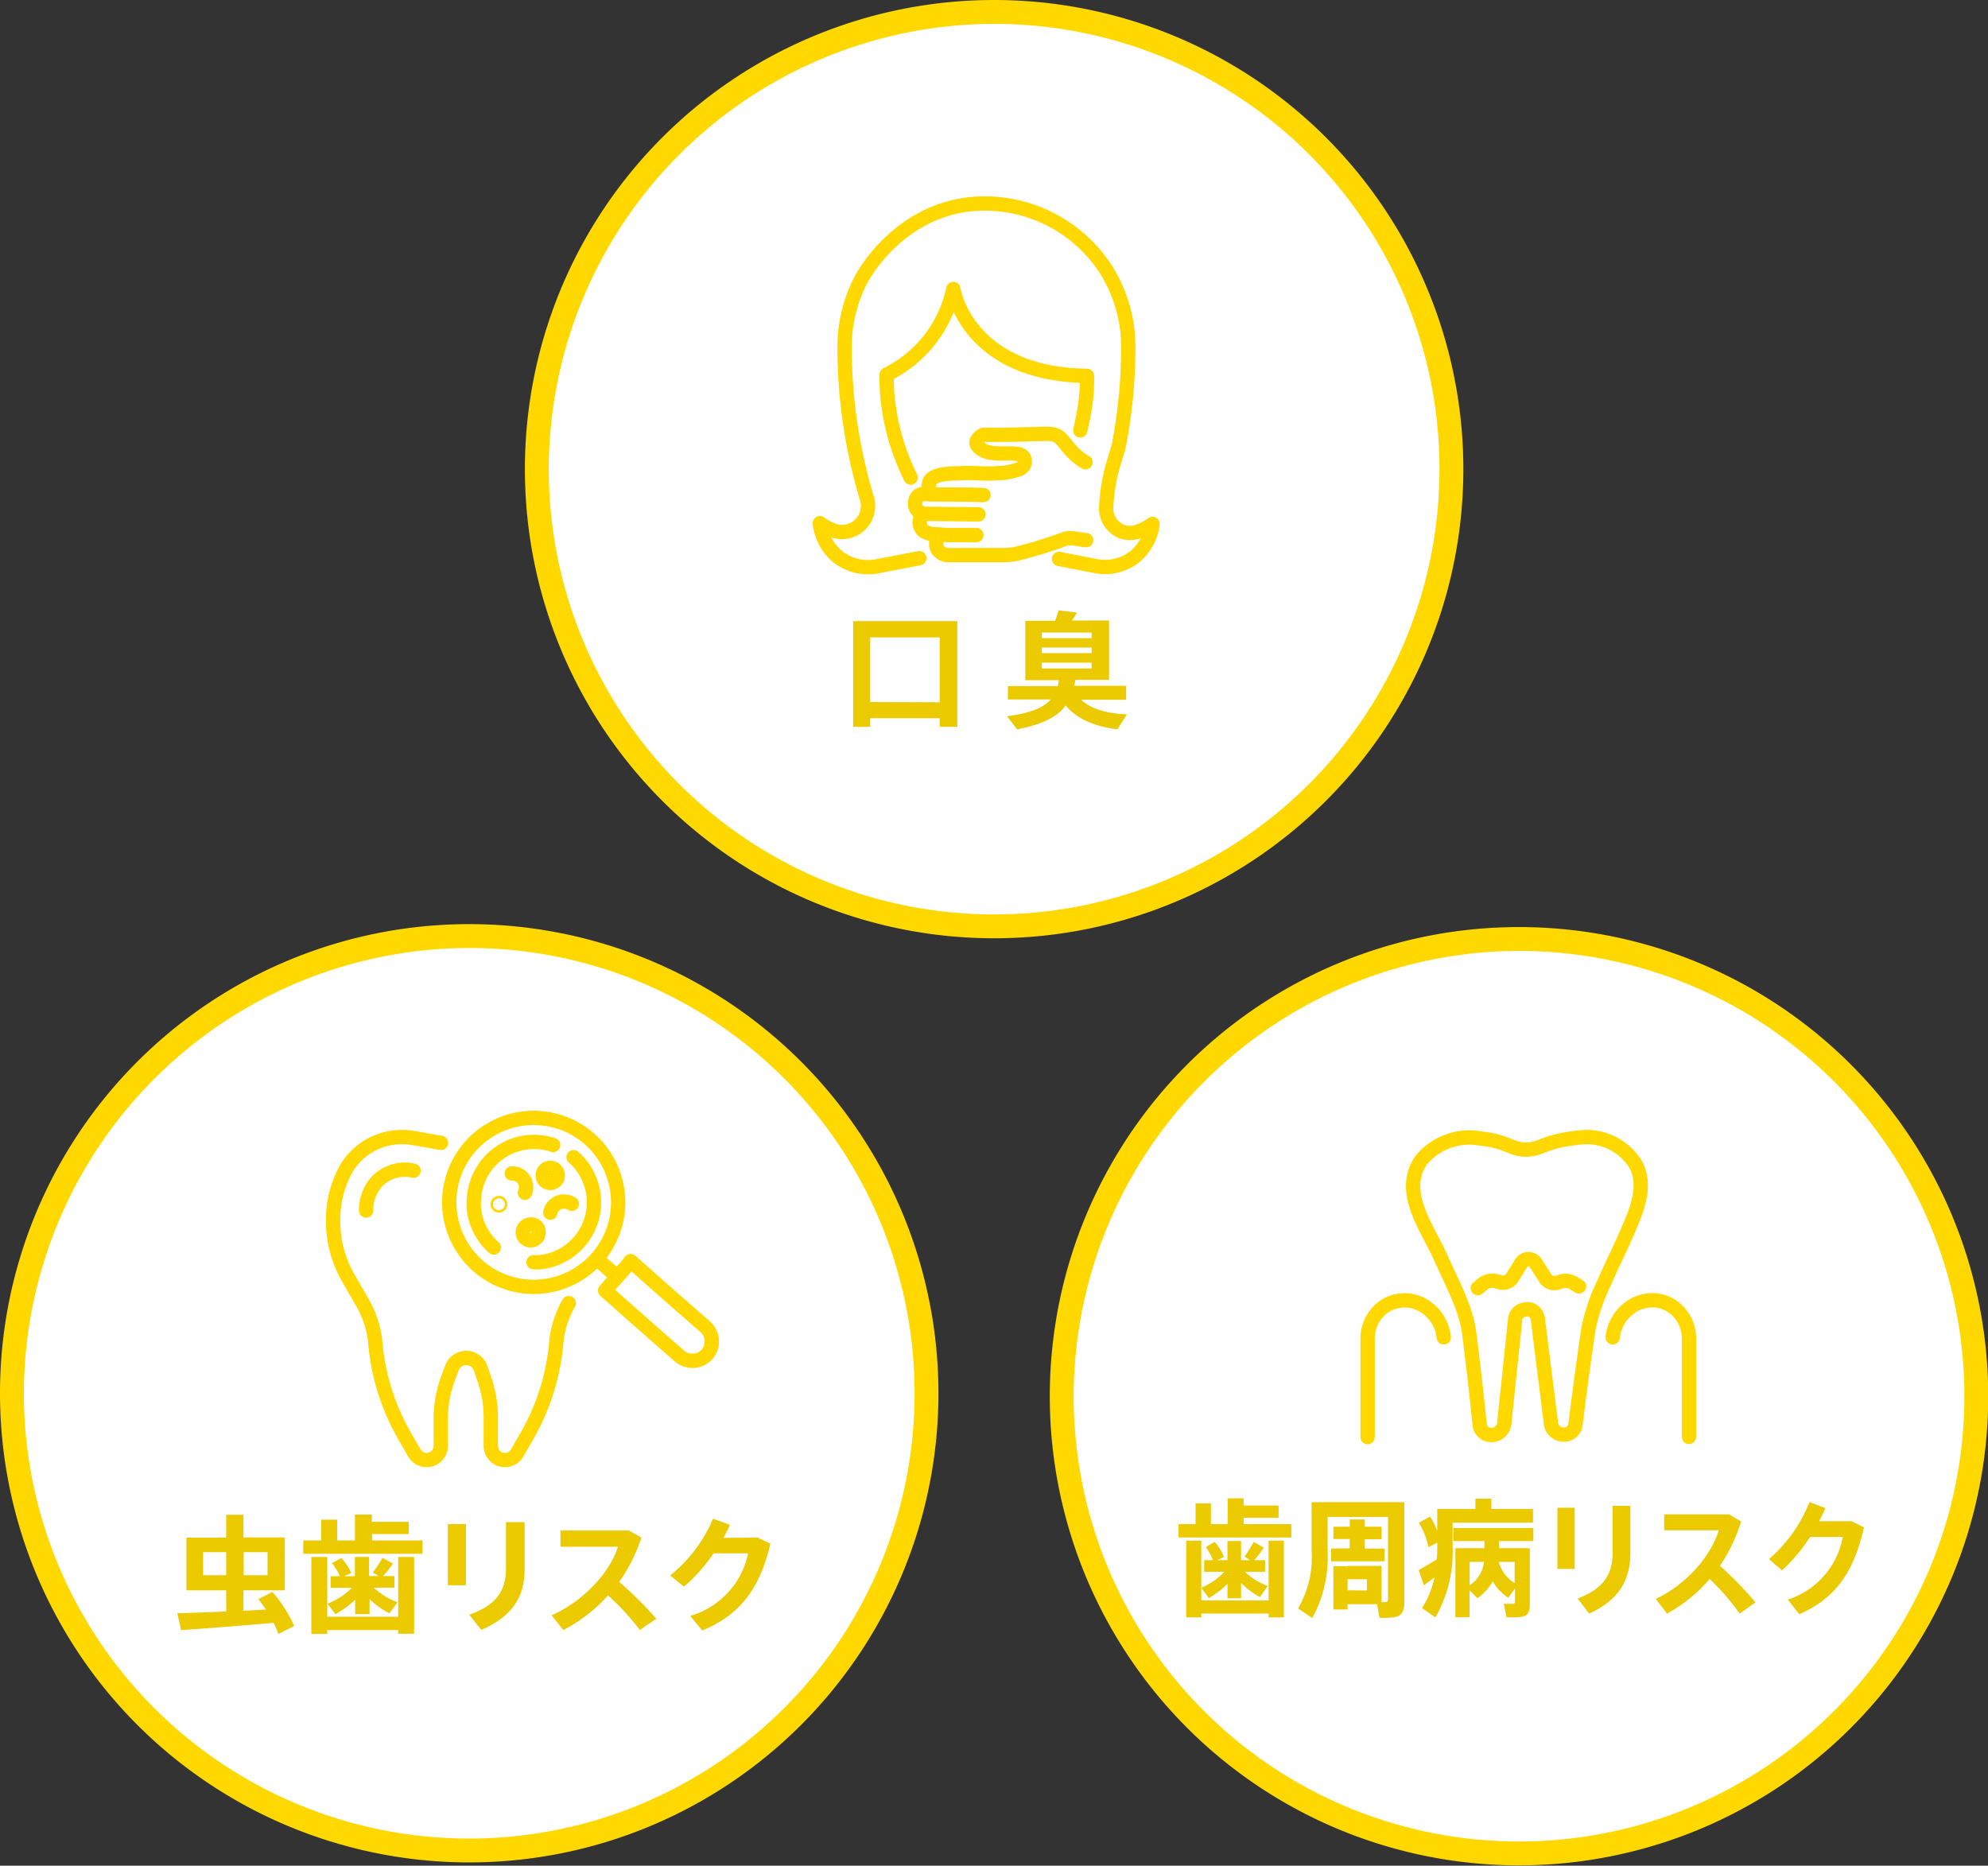
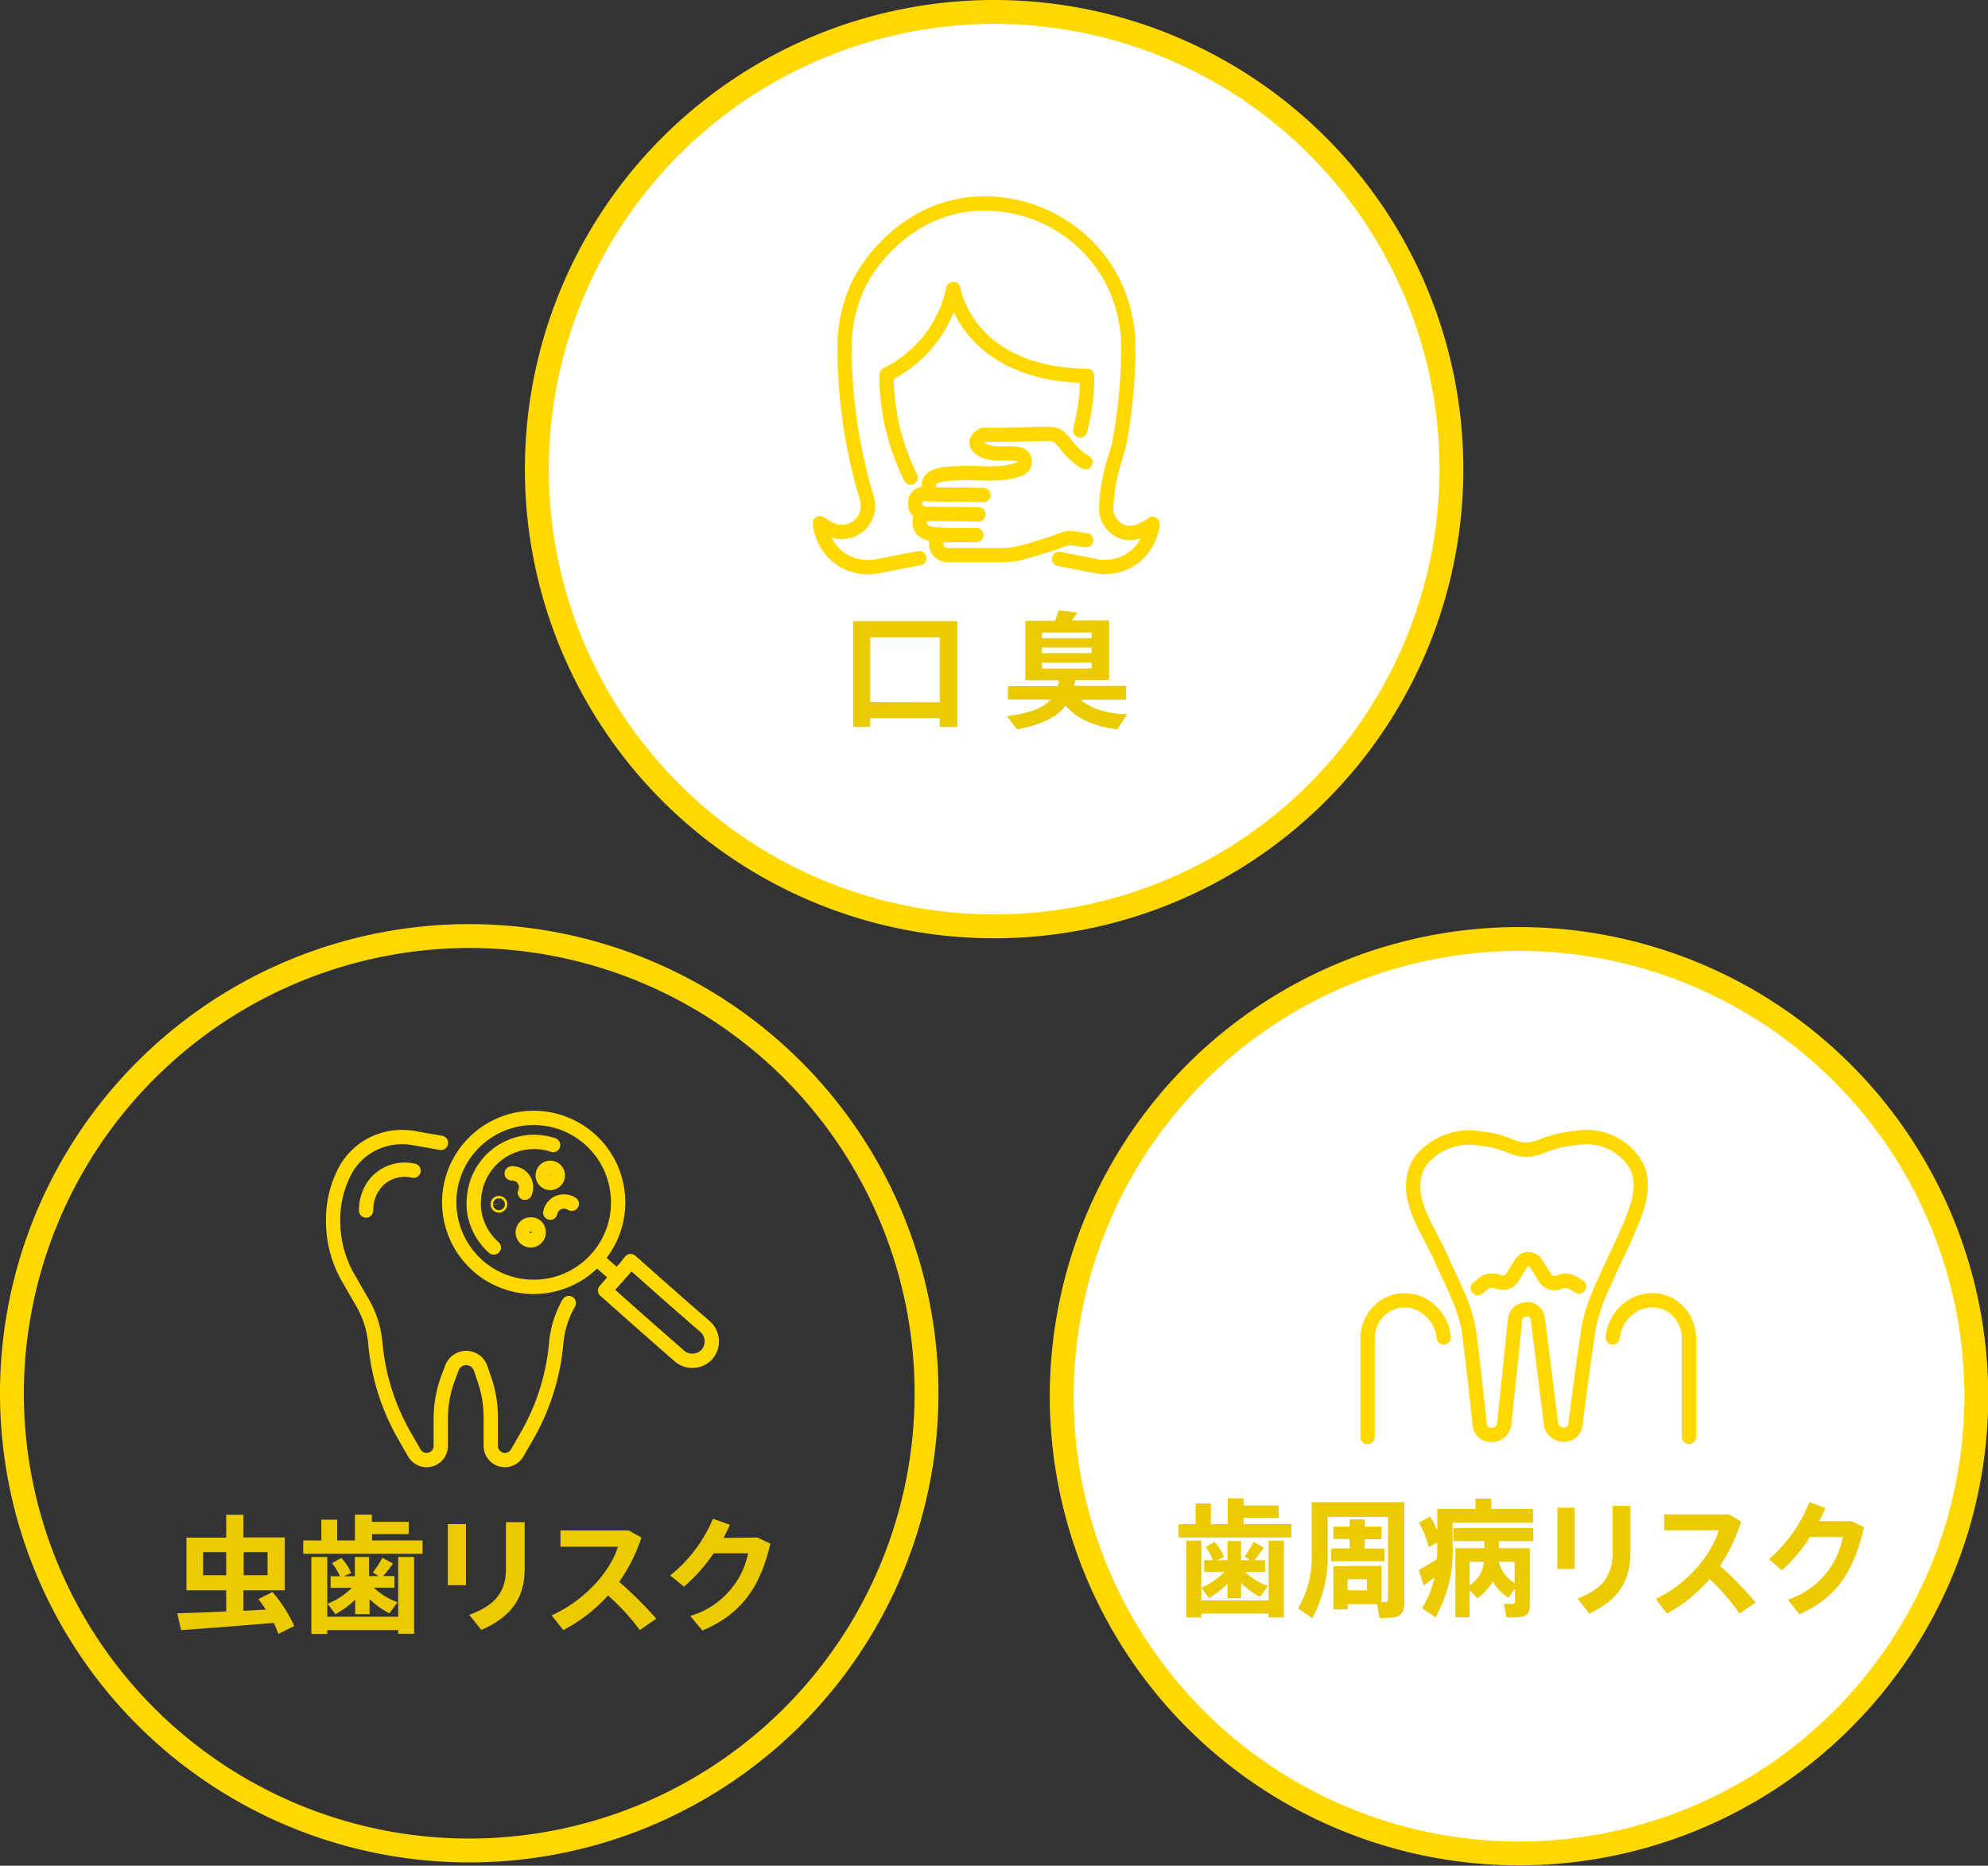
<svg xmlns="http://www.w3.org/2000/svg" viewBox="0 0 249.97 234.63">
  <rect x="0" y="0" width="249.97" height="234.63" fill="#333333" stroke="none" />
  <defs>
    <style>.cls-1{fill:#fff;}.cls-2{fill:#ffd800;}.cls-3{fill:#ebca00;}.cls-4{fill:none;stroke:#ffd800;stroke-linecap:round;stroke-linejoin:round;stroke-width:1.8px;}</style>
  </defs>
  <title>risk</title>
  <g id="レイヤー_2" data-name="レイヤー 2">
    <g id="contents">
      <circle class="cls-1" cx="124.98" cy="59" r="57.52" />
      <path class="cls-2" d="M125,3A56,56,0,1,1,69,59,56.1,56.1,0,0,1,125,3m0-3a59,59,0,1,0,59,59A59,59,0,0,0,125,0Z" />
      <path class="cls-3" d="M109.42,90.32v1.09h-2.14V78.11h13.09v13.3h-2.21V90.32Zm8.74-2V80.16h-8.74v8.13Z" />
      <path class="cls-3" d="M141.7,89.84l-1.2,1.89c-2.74-.37-5-1.21-6.5-3-1.06,1.43-2.88,2.35-6.1,3l-1.28-1.65c3-.41,4.59-1.08,5.49-2.11h-5.38V86.29H133a6.2,6.2,0,0,0,.14-.75h-4.22V78.08h3.74a13.09,13.09,0,0,0,.45-1.33l2.32.29a11.32,11.32,0,0,1-.64,1h4.66v7.46H135.2c0,.25-.1.51-.14.75h6.54V88h-5.68C137.23,89.2,139.28,89.75,141.7,89.84ZM131,80.26h6.26v-.71H131Zm0,1.88h6.26v-.7H131Zm0,1.93h6.26v-.73H131Z" />
      <g id="_グループ_" data-name="&lt;グループ&gt;">
        <g id="_グループ_2" data-name="&lt;グループ&gt;">
          <path id="_パス_" data-name="&lt;パス&gt;" class="cls-4" d="M133.16,70.29l4.5.88A6.1,6.1,0,0,0,142.71,70a6.38,6.38,0,0,0,2.21-4.12,7,7,0,0,1-1.91,1,3.46,3.46,0,0,1-1.26.13,2.75,2.75,0,0,1-.82-.21,3.14,3.14,0,0,1-1.84-3h0a22.94,22.94,0,0,1,1-5.76l.57-1.89a67.59,67.59,0,0,0,1-7.25c.14-1.83.21-3.57.21-5.23a18,18,0,0,0-.24-3,18.39,18.39,0,0,0-2.51-6.69,18.18,18.18,0,0,0-17.47-8.26c-8.7,1.16-12.89,8.55-13.33,9.35a18.2,18.2,0,0,0-2.12,8.56c0,1.66.06,3.4.2,5.23A66,66,0,0,0,109,62.66a3.28,3.28,0,0,1-4,4.13,6.9,6.9,0,0,1-1.91-1A6.36,6.36,0,0,0,105.32,70a6.16,6.16,0,0,0,5.07,1.2l5.2-1" />
          <path id="_パス_2" data-name="&lt;パス&gt;" class="cls-4" d="M135.83,54.13c.18-.77.32-1.48.44-2.1v0a22.62,22.62,0,0,0,.41-4.34v-.42c-15.15-.2-16.81-10.93-16.81-10.93a15.6,15.6,0,0,1-8.38,10.77v.57a22.69,22.69,0,0,0,.39,4.27.43.43,0,0,1,0,.11,29.26,29.26,0,0,0,2.63,8" />
        </g>
        <g id="_グループ_3" data-name="&lt;グループ&gt;">
          <path id="_パス_3" data-name="&lt;パス&gt;" class="cls-4" d="M116.93,62.15a9.44,9.44,0,0,0-1,0c-.88.09-1.13,1.45-.58,2a1.58,1.58,0,0,0,1.15.47l6.53.07" />
          <path id="_パス_4" data-name="&lt;パス&gt;" class="cls-4" d="M116.93,62.15a1.9,1.9,0,0,1-.05-1.51l0-.08c.57-1.11,3-1,4-1.05,1.47-.1,3,.13,4.47,0a8.16,8.16,0,0,0,2.6-.44,1.22,1.22,0,0,0,.78-.53,1.13,1.13,0,0,0,0-1c-.63-1.1-3.82.12-5.47-1.13-.46-.36-.48-.65-.48-.73,0-.56.79-1,.89-1h1.76c3.16,0,5-.14,6.37-.11a2.69,2.69,0,0,1,.91.14c.53.2.71.43,1.57,1.5a8,8,0,0,0,2.21,1.93h0" />
          <path id="_パス_5" data-name="&lt;パス&gt;" class="cls-4" d="M116,64.69a1.48,1.48,0,0,0-.23,1.6,1.26,1.26,0,0,0,.42.53,3,3,0,0,0,1.66.38l1.28.09c1.45,0,2.85,0,3.64,0" />
          <path id="_パス_6" data-name="&lt;パス&gt;" class="cls-4" d="M136.57,67.93c-.64,0-1.91-.45-2.74-.13a54.64,54.64,0,0,1-5.66,1.76,8.18,8.18,0,0,1-2,.25h-3.55l-.92,0-2.28,0a1.65,1.65,0,0,1-1.49-.66,1.32,1.32,0,0,1,0-1.44,1.05,1.05,0,0,1,.46-.36" />
          <path id="_パス_7" data-name="&lt;パス&gt;" class="cls-4" d="M116.86,62.16c2.23.07,4.58,0,6.81.1" />
        </g>
      </g>
-       <circle class="cls-1" cx="59" cy="175.26" r="57.52" />
      <path class="cls-2" d="M59,119.22a56,56,0,1,1-56,56,56.1,56.1,0,0,1,56-56m0-3a59,59,0,1,0,59,59,59,59,0,0,0-59-59Z" />
      <path class="cls-3" d="M28.44,202.66V200h-5v-6.62h5V190.5h2.17v2.85h5.2V200h-5.2v2.58l2.82-.16c-.29-.43-.61-.88-.94-1.31l1.77-.9A17.56,17.56,0,0,1,37,204.49l-2,1a11,11,0,0,0-.59-1.4c-3.51.32-8.65.71-11.64.92l-.48-2.12C23.81,202.85,26.08,202.77,28.44,202.66Zm-2.9-4.56h2.9v-2.9h-2.9Zm8.1,0v-2.9h-3v2.9Z" />
      <path class="cls-3" d="M40.4,193.73v-2.61h2v2.61h2.23v-3.25h2.13v.91h4.64v1.54H46.79v.8h6.34v1.68h-15v-1.68Zm9.67,9.59V195.8h2v9.66h-2V205H41.15v.49h-2V195.8h2v7.52Zm-.1-1.81-1,1.39a10.56,10.56,0,0,1-2.5-1.79V203H44.66v-1.81A11.78,11.78,0,0,1,42.18,203l-1-1.31a9,9,0,0,0,3.06-2H41.57v-1.46h1.17a7,7,0,0,0-1-1.65l1.18-.65a6.41,6.41,0,0,1,1.24,1.9l-.92.4h1.38V195.8h1.79v2.41h1.2l-.73-.45a16.35,16.35,0,0,0,1.21-1.85l1.33.72a15.3,15.3,0,0,1-1.25,1.58h1.43v1.46H47A8.79,8.79,0,0,0,50,201.51Z" />
      <path class="cls-3" d="M58.59,191.67v7.69H56.31v-7.69Zm7.38-.24v5.93c0,3.57-1.68,6-5.45,7.62L59,203.08c3.53-1.25,4.62-3.15,4.62-5.78v-5.87Z" />
      <path class="cls-3" d="M82.52,203.57,80.45,205a28.08,28.08,0,0,0-4-4.35A19.77,19.77,0,0,1,70.83,205l-1.47-1.85c4.21-1.88,7.4-5.57,8.34-8.63H70.47v-2.05h8.59l1.59.9a20.91,20.91,0,0,1-2.79,5.57A47.58,47.58,0,0,1,82.52,203.57Z" />
      <path class="cls-3" d="M95.24,193.36l1.63.77c-1.31,5.6-3.75,8.92-8.56,10.93l-1.52-1.84a10.4,10.4,0,0,0,7.28-7.87H89.73A21,21,0,0,1,86,199.54l-1.73-1.41A18.19,18.19,0,0,0,89.65,191l2.13.76a16.83,16.83,0,0,1-.82,1.65Z" />
      <g id="_グループ_4" data-name="&lt;グループ&gt;">
        <path id="_パス_8" data-name="&lt;パス&gt;" class="cls-4" d="M55.45,143.73l-3.42-.6A7.61,7.61,0,0,0,50.6,143h0a8.11,8.11,0,0,0-7.08,4,13.14,13.14,0,0,0-1.63,6.63h0a14.16,14.16,0,0,0,1.85,7l1.87,3.25a12.3,12.3,0,0,1,1.58,5,28.48,28.48,0,0,0,3.67,11.69l1.24,2.16a1.79,1.79,0,0,0,1.54.89h0a1.78,1.78,0,0,0,1.78-1.78v-3.41a14.71,14.71,0,0,1,.91-5.08l.5-1.33a1.92,1.92,0,0,1,1.79-1.24h0a1.93,1.93,0,0,1,1.81,1.29l.49,1.43a14.74,14.74,0,0,1,.79,4.75v3.59a1.78,1.78,0,0,0,1.78,1.78h0a1.79,1.79,0,0,0,1.54-.89l1.24-2.16a28.48,28.48,0,0,0,3.67-11.69,12.3,12.3,0,0,1,1.58-5" />
        <path id="_パス_9" data-name="&lt;パス&gt;" class="cls-4" d="M79.29,158.6l.52.45,3,2.67,2.34,2.06,3.44,3A2.48,2.48,0,0,1,89,170.2a1.68,1.68,0,0,1-.18.21l0,0a2.49,2.49,0,0,1-3.43.09l-3.42-3-2.34-2.06-3-2.67-.54-.47.54-.62,2.13-2.4Z" />
        <path id="_複合パス_" data-name="&lt;複合パス&gt;" class="cls-4" d="M77.64,152.58a10.52,10.52,0,0,0-.19-3.75,10.25,10.25,0,0,0-.85-2.38,10.62,10.62,0,0,0-19.93,2.79,10.37,10.37,0,0,0-.15,1.1,10.69,10.69,0,0,0,3.56,8.84,10.62,10.62,0,0,0,17.56-6.6Z" />
        <path id="_パス_10" data-name="&lt;パス&gt;" class="cls-4" d="M62.09,156.89a7.57,7.57,0,0,1-2.48-4.64,7.13,7.13,0,0,1,0-1.66,5.82,5.82,0,0,1,.1-.76A7.56,7.56,0,0,1,69.55,144" />
-         <path id="_パス_11" data-name="&lt;パス&gt;" class="cls-4" d="M72.12,145.53a7.54,7.54,0,0,1,1.76,2.28,8.15,8.15,0,0,1,.61,1.69,7.85,7.85,0,0,1,.13,2.69,7.56,7.56,0,0,1-6.76,6.55,6.74,6.74,0,0,1-.77,0h0" />
        <line id="_パス_12" data-name="&lt;パス&gt;" class="cls-4" x1="75.05" y1="158.32" x2="77.61" y2="160.57" />
        <path id="_パス_13" data-name="&lt;パス&gt;" class="cls-4" d="M70.14,147.82a.95.95,0,1,1-1.9,0,.95.95,0,1,1,1.9,0Z" />
-         <path id="_パス_14" data-name="&lt;パス&gt;" class="cls-4" d="M67.73,154.93a1,1,0,1,1-1-.94A.94.94,0,0,1,67.73,154.93Z" />
+         <path id="_パス_14" data-name="&lt;パス&gt;" class="cls-4" d="M67.73,154.93a1,1,0,1,1-1-.94A.94.94,0,0,1,67.73,154.93" />
        <path id="_パス_15" data-name="&lt;パス&gt;" class="cls-4" d="M62.89,151.45a.16.16,0,0,1-.16.15.15.15,0,0,1-.15-.15.15.15,0,0,1,.15-.15A.15.15,0,0,1,62.89,151.45Z" />
        <path id="_パス_16" data-name="&lt;パス&gt;" class="cls-4" d="M69.19,152.51a1.8,1.8,0,0,1,1-1.26,1.86,1.86,0,0,1,1.71.14" />
        <path id="_パス_17" data-name="&lt;パス&gt;" class="cls-4" d="M64.34,147.57A1.73,1.73,0,0,1,66,150" />
        <path id="_パス_18" data-name="&lt;パス&gt;" class="cls-4" d="M52,147.23a4.84,4.84,0,0,0-4.73,1.5l-.24.31a5.42,5.42,0,0,0-1,3.2" />
      </g>
      <circle class="cls-1" cx="190.97" cy="175.63" r="57.52" />
      <path class="cls-2" d="M191,119.59a56,56,0,1,1-56,56,56.1,56.1,0,0,1,56-56m0-3a59,59,0,1,0,59,59,59,59,0,0,0-59-59Z" />
      <path class="cls-3" d="M150.33,191.68v-2.61h1.93v2.61h2.11v-3.25h2v.91h4.4v1.54h-4.4v.8h6v1.68H148.19v-1.68Zm9.18,9.59v-7.52h1.92v9.66h-1.92v-.49h-8.46v.49h-1.89v-9.66h1.89v7.52Zm-.09-1.81-1,1.39a9.93,9.93,0,0,1-2.37-1.79V201h-1.71v-1.81a11.09,11.09,0,0,1-2.35,1.79l-.93-1.31a8.53,8.53,0,0,0,2.9-2h-2.55v-1.46h1.11a7,7,0,0,0-.91-1.65l1.12-.65a6.28,6.28,0,0,1,1.17,1.9l-.86.4h1.3v-2.41h1.71v2.41h1.14l-.7-.45a18,18,0,0,0,1.15-1.85l1.26.72a15.35,15.35,0,0,1-1.18,1.58h1.35v1.46h-2.54A8.26,8.26,0,0,0,159.42,199.46Z" />
      <path class="cls-3" d="M169.44,196.93h4.27v4.55h.51c.25,0,.31-.16.31-.39V190.77h-7.6V195a16.09,16.09,0,0,1-1.92,8.49l-1.79-1.21a12.74,12.74,0,0,0,1.7-7.26v-6.1h11.66v12.53c0,1.16-.3,1.76-1.28,1.94a8.84,8.84,0,0,1-1.84.06l-.31-1.71h-3.71v.67h-1.78v-5.44h1.78Zm.27-2.21v-1.17h-2.05V192h2.05v-.91h1.9V192h2.11v1.58h-2.11v1.17h2.48v1.6h-6.72v-1.6Zm2.17,5.3v-1.41h-2.44V200Z" />
      <path class="cls-3" d="M180.66,196.11q.06-.84.06-1.68V194l-1.1.58a10.19,10.19,0,0,0-1.21-3.08l1.42-.78a12.41,12.41,0,0,1,.89,1.79v-2.74h4.8v-1.29h2v1.29h5.24v1.72H182.65v3a16.69,16.69,0,0,1-2.16,8.92l-1.69-1.17a11.4,11.4,0,0,0,1.57-3.86l-1.34,1-.64-1.93C179,197.12,179.9,196.59,180.66,196.11Zm9,4.82a5.62,5.62,0,0,1-1.95-2.06,7,7,0,0,1-1.93,2.13l-1-1v3.39H183v-8.69h3.65v-.89h-3.91v-1.64H192.8v1.64h-4.33v.89h3.89v7.06c0,.93-.24,1.43-1,1.57a9.86,9.86,0,0,1-1.94.06l-.33-1.69c.41,0,1,0,1.16,0s.24-.13.24-.31v-1.63Zm-4.87-4.51v2.94a3.92,3.92,0,0,0,1.8-2.94Zm5.66,2.7v-2.7h-2A4.54,4.54,0,0,0,190.49,199.12Z" />
      <path class="cls-3" d="M198,189.62v7.69h-2.17v-7.69Zm7-.24v5.93c0,3.57-1.6,6-5.18,7.62l-1.45-1.9c3.36-1.25,4.4-3.15,4.4-5.78v-5.87Z" />
      <path class="cls-3" d="M220.74,201.52l-2,1.41a28,28,0,0,0-3.77-4.35,19,19,0,0,1-5.37,4.35l-1.4-1.85c4-1.88,7-5.57,7.92-8.63h-6.87v-2h8.16l1.51.9a21,21,0,0,1-2.65,5.57A47,47,0,0,1,220.74,201.52Z" />
      <path class="cls-3" d="M232.82,191.31l1.55.77c-1.25,5.6-3.55,8.92-8.13,10.93l-1.44-1.84a10.21,10.21,0,0,0,6.91-7.87h-4.12a20.78,20.78,0,0,1-3.52,4.19l-1.64-1.41a18.33,18.33,0,0,0,5.09-7.18l2,.76c-.21.53-.49,1.09-.78,1.65Z" />
      <g id="_グループ_5" data-name="&lt;グループ&gt;">
        <g id="_グループ_6" data-name="&lt;グループ&gt;">
          <path id="_パス_19" data-name="&lt;パス&gt;" class="cls-4" d="M191.82,144.58c2,0,2.24-1,6.25-1.46a11.47,11.47,0,0,1,1.33-.12,7.27,7.27,0,0,1,6.17,3.28c1.65,2.77.17,6.1-1,8.77-.89,2.08-1.93,4.1-2.82,6.18a24.24,24.24,0,0,0-2,5.78c-.72,4.73-1.45,10.49-1.65,12.13a1.43,1.43,0,0,1-.65,1.06,1.59,1.59,0,0,1-.83.22,1.63,1.63,0,0,1-1.63-1.63l-1.62-12.9a1.44,1.44,0,0,0-1-1.22,1.41,1.41,0,0,0-.46,0,1.48,1.48,0,0,0-1.16.61,1.24,1.24,0,0,0-.24.67l-1.35,12.89a1.63,1.63,0,0,1-1.63,1.63,1.57,1.57,0,0,1-.65-.13,1.45,1.45,0,0,1-.83-1.18c-.16-1.63-.73-7-1.32-11.52-.42-3.23-2.25-6.46-3.54-9.41-1.61-3.68-5.23-8.21-2.54-12.26a7.86,7.86,0,0,1,6.09-2.92,10.21,10.21,0,0,1,1.32.12C189.68,143.56,189.87,144.53,191.82,144.58Z" />
        </g>
        <path id="_パス_20" data-name="&lt;パス&gt;" class="cls-4" d="M185.82,162l.63-.52a1.87,1.87,0,0,1,1.93-.27l.07,0a1.39,1.39,0,0,0,1.68-.49l1.15-1.87a1.08,1.08,0,0,1,1.82,0l1.15,1.8a1.38,1.38,0,0,0,1.65.65l.37-.13a1.86,1.86,0,0,1,1.56.18l.72.43" />
        <path id="_パス_21" data-name="&lt;パス&gt;" class="cls-4" d="M181.54,168.19a5.3,5.3,0,0,0-2-3.62,4.66,4.66,0,0,0-5.45-.29,4.92,4.92,0,0,0-2.13,4.13v12.32" />
        <path id="_パス_22" data-name="&lt;パス&gt;" class="cls-4" d="M202.78,168.19a5.34,5.34,0,0,1,2-3.62,4.79,4.79,0,0,1,3.64-1,4.7,4.7,0,0,1,1.81.69,4.9,4.9,0,0,1,2.14,4.13v12.32" />
      </g>
    </g>
  </g>
</svg>